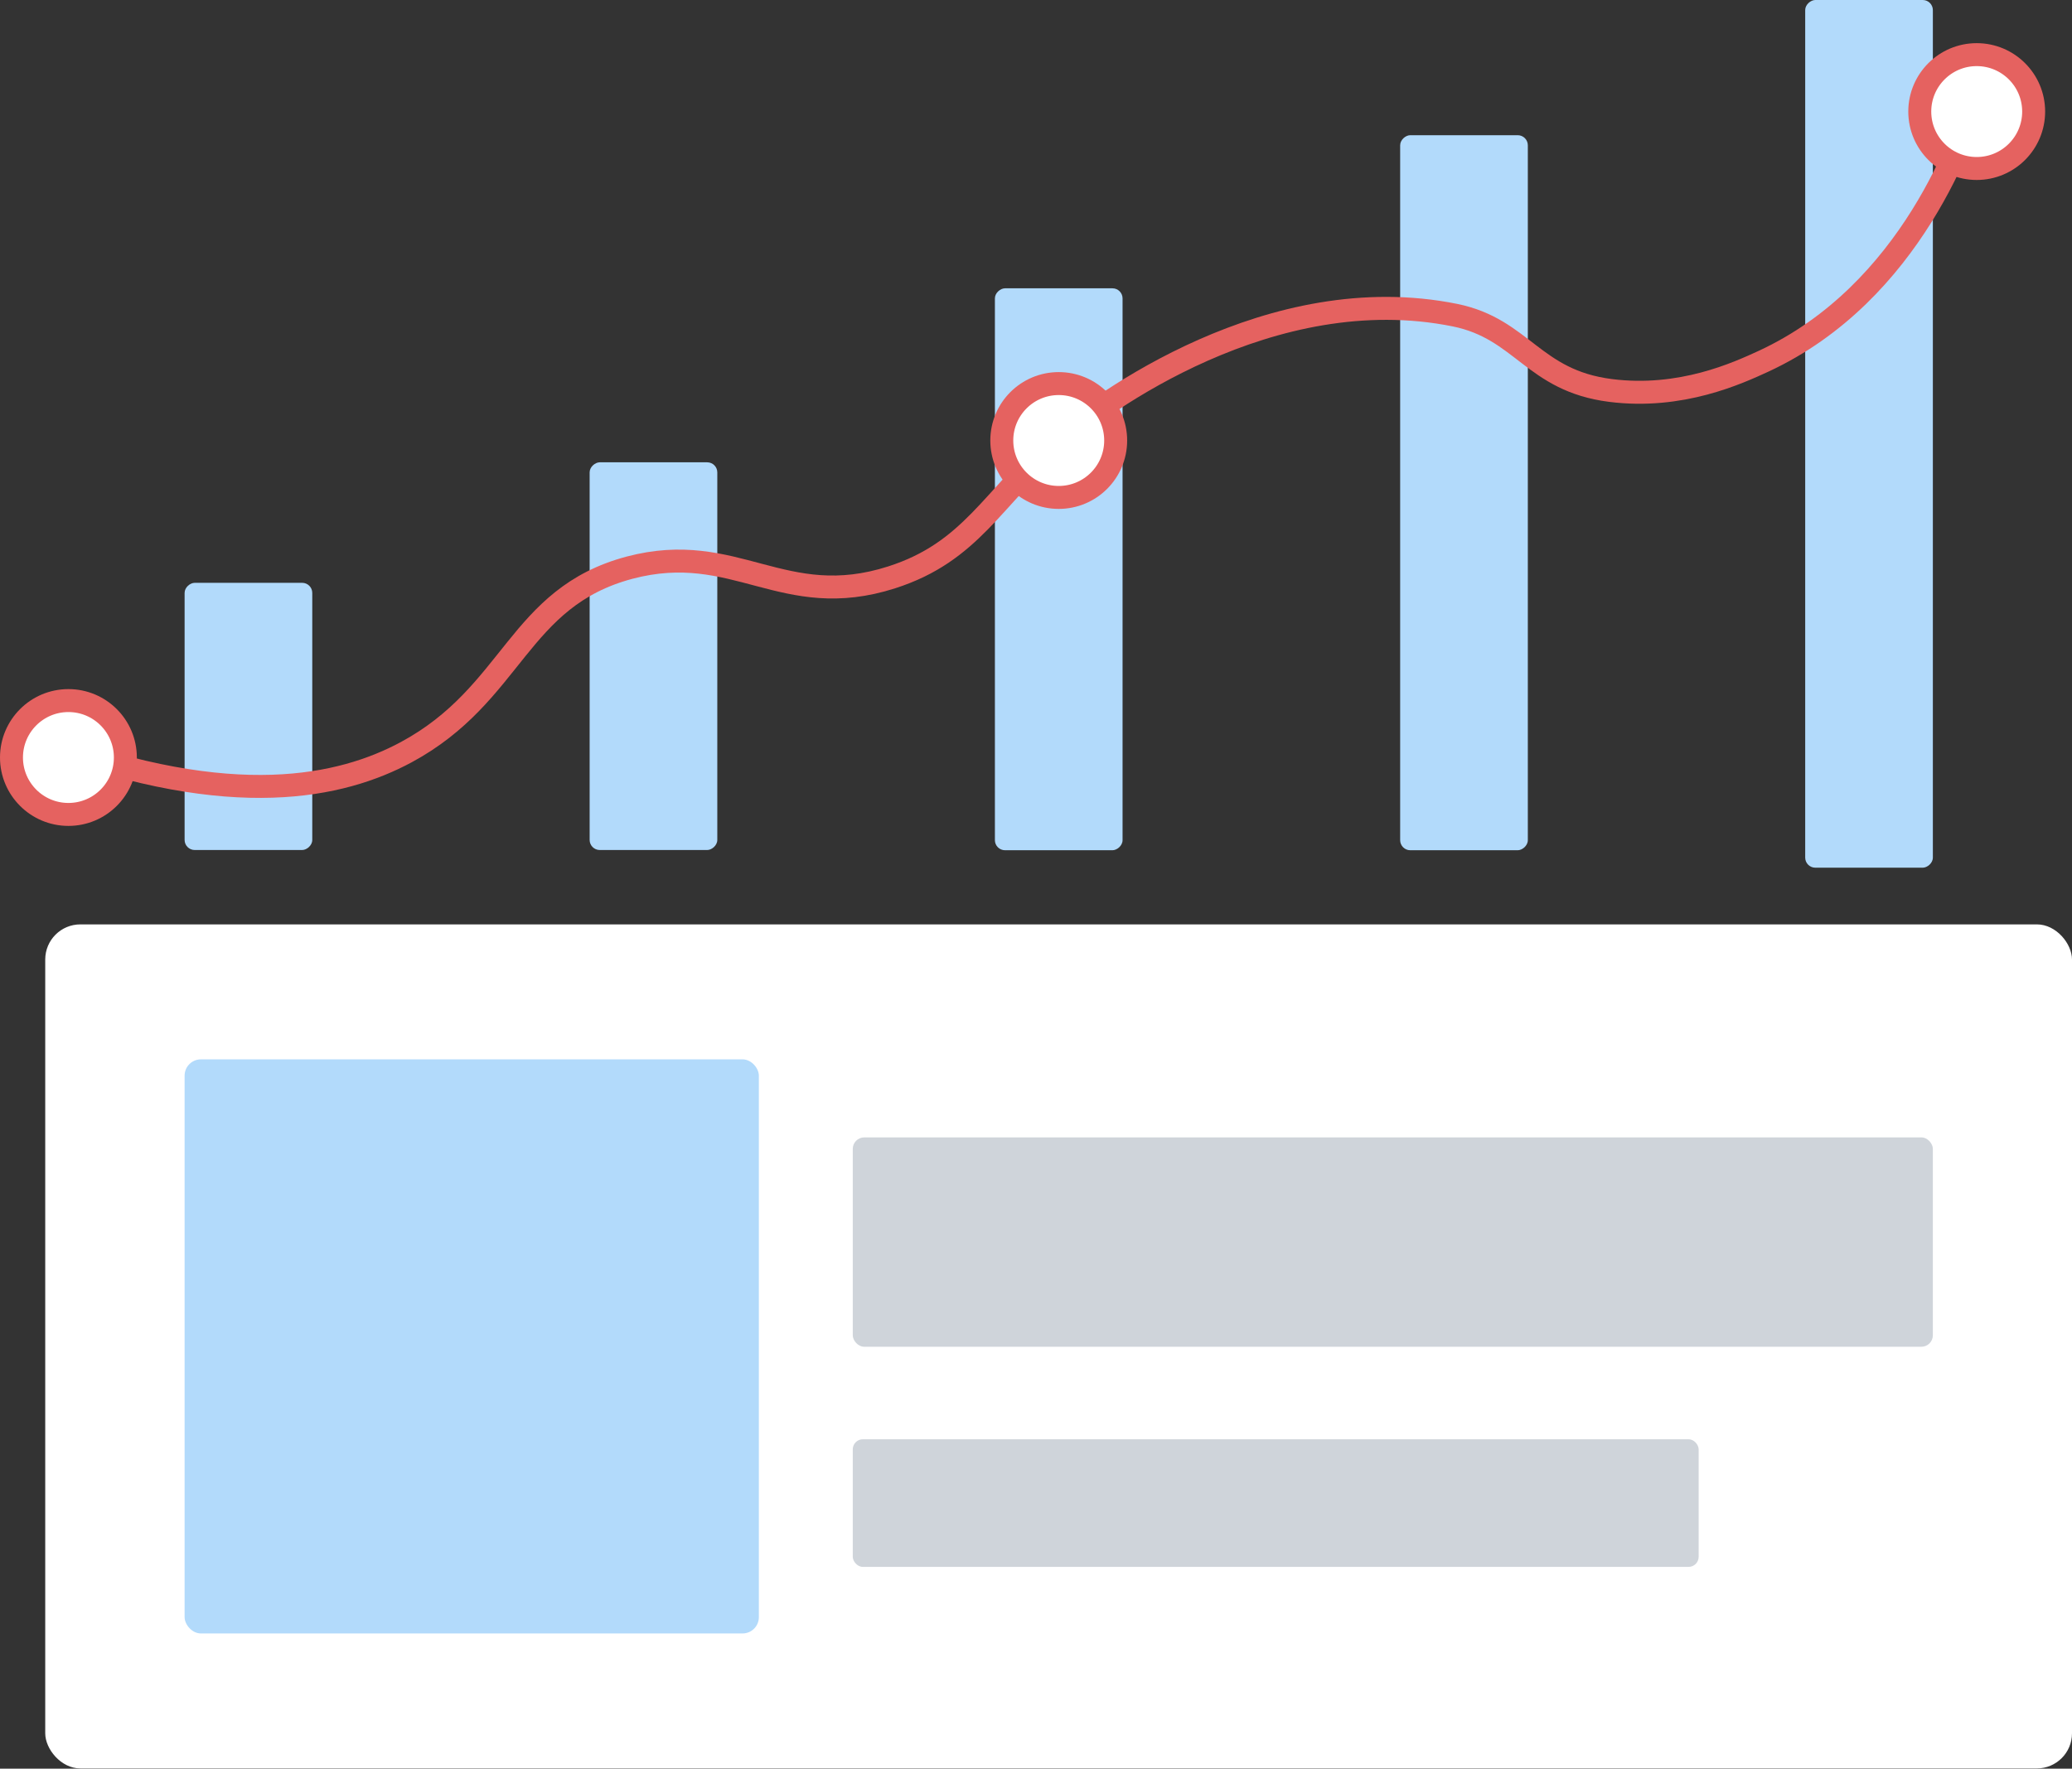
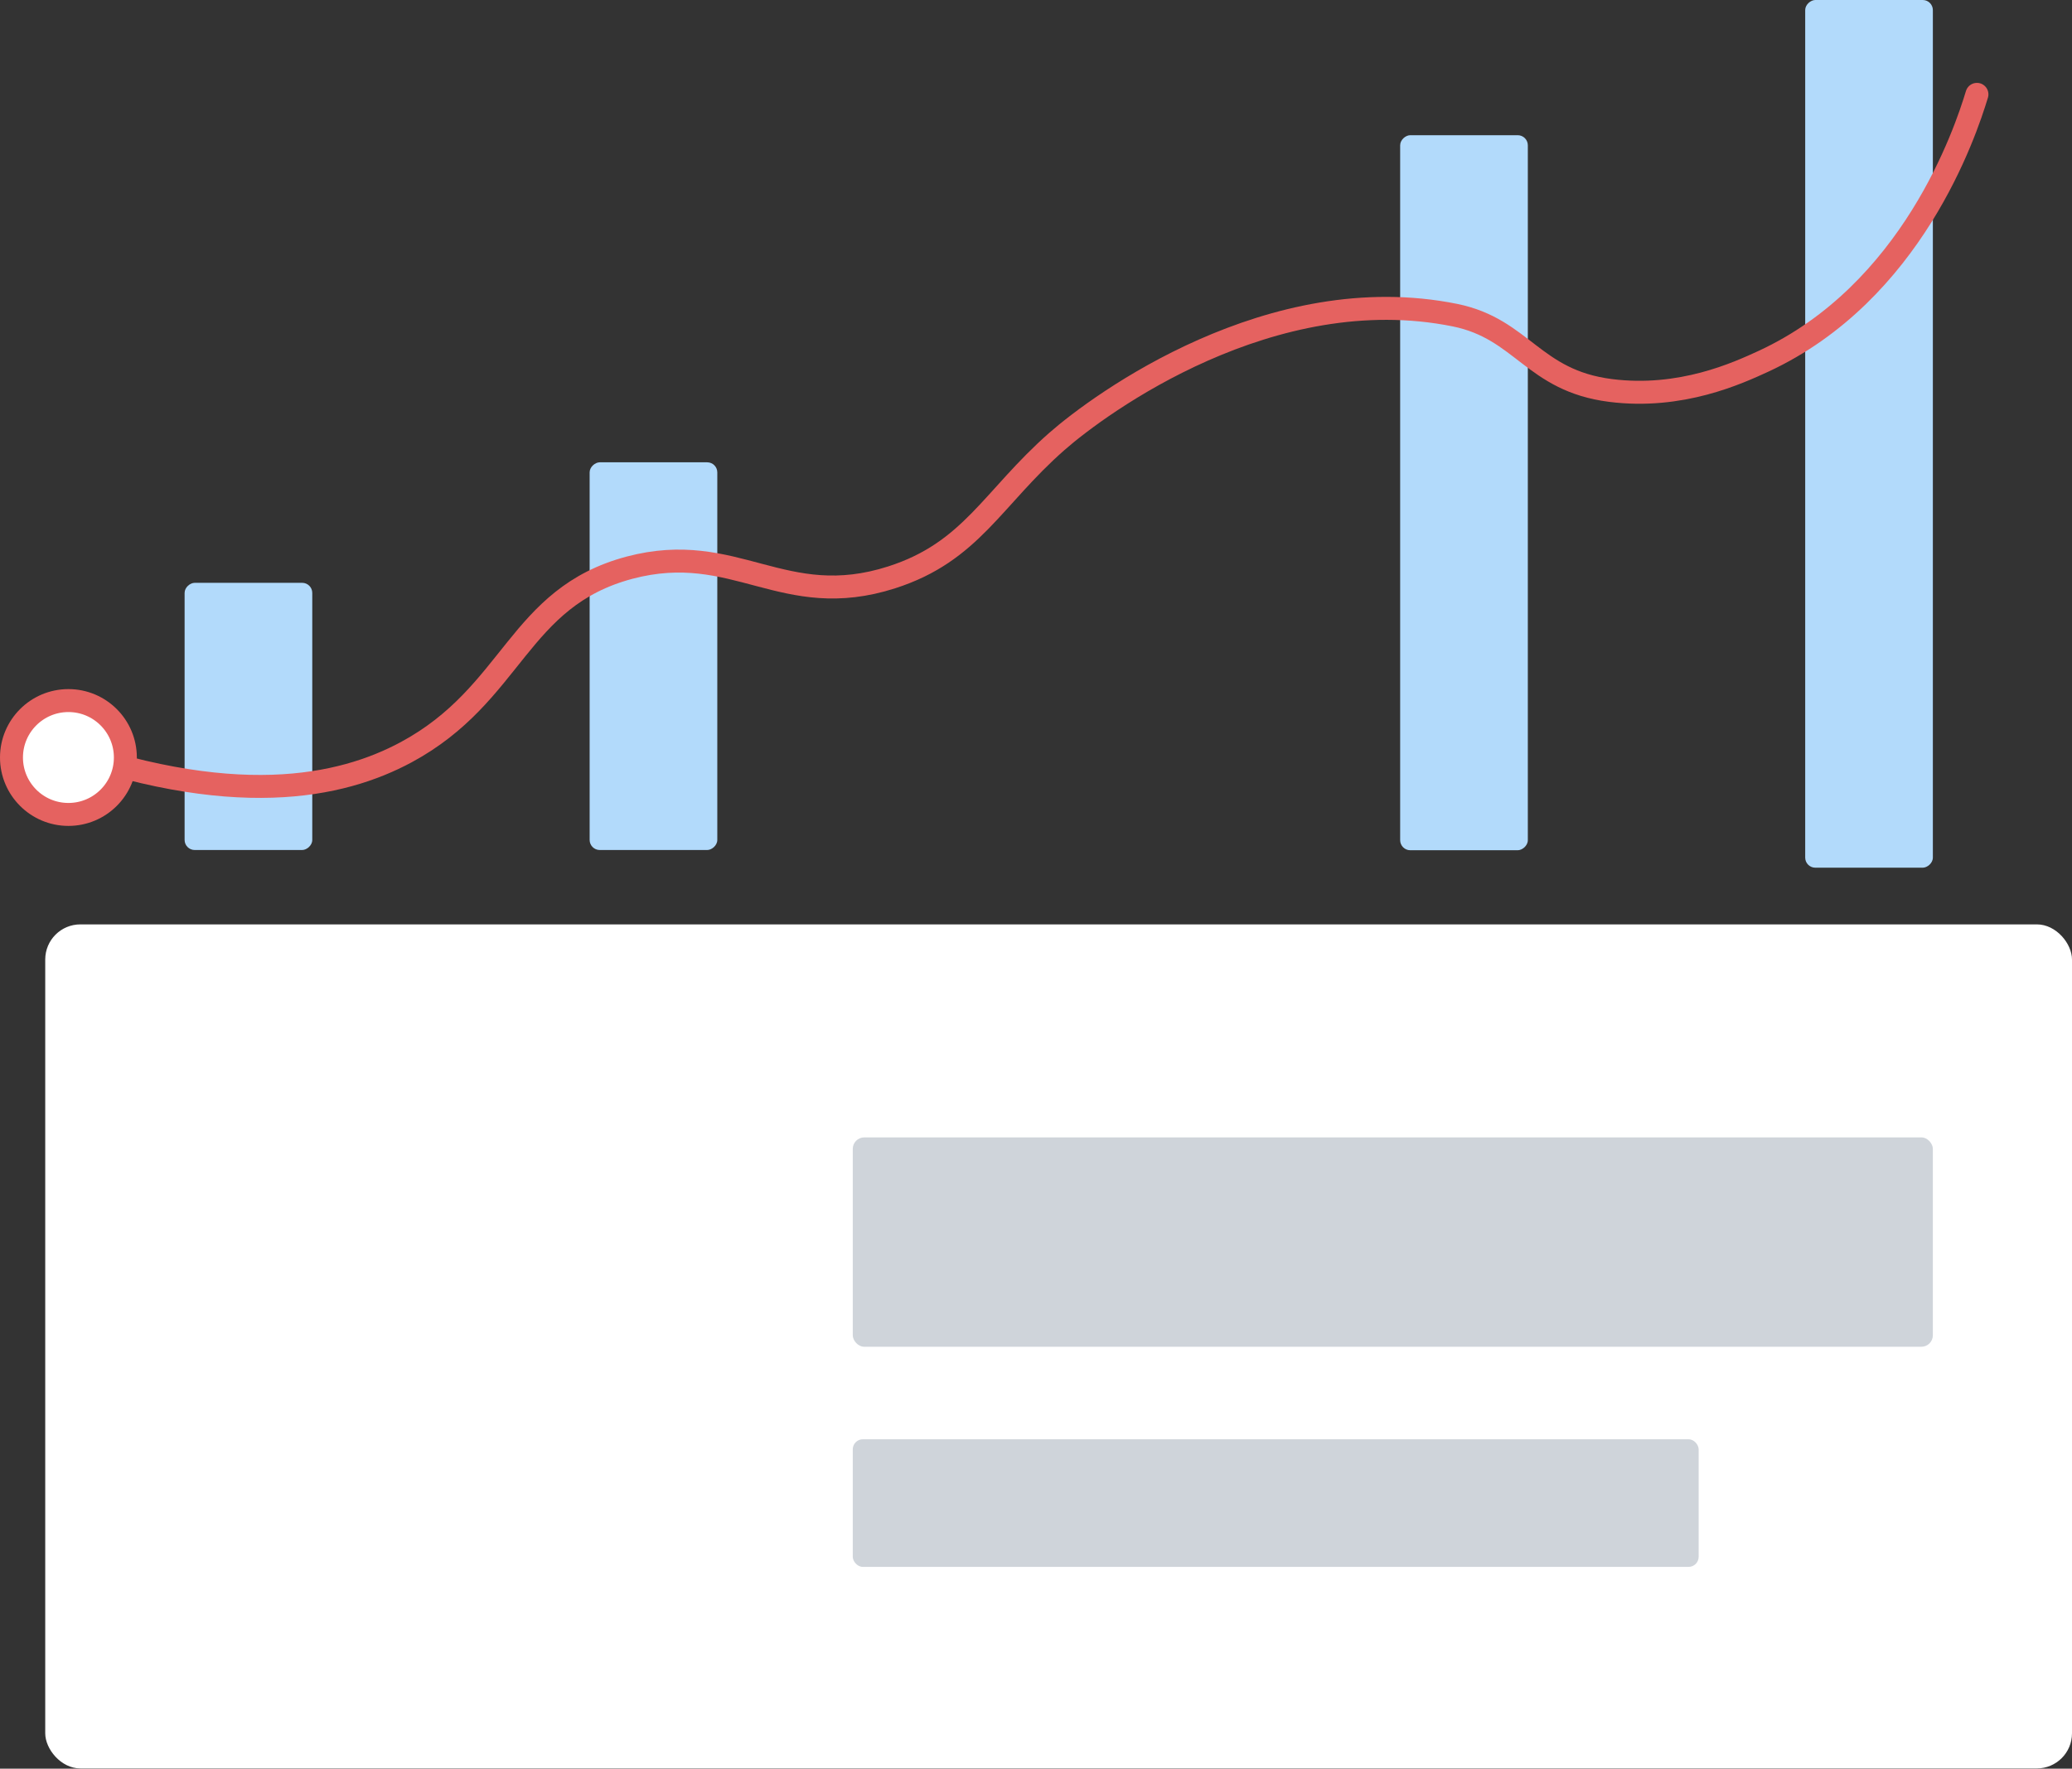
<svg xmlns="http://www.w3.org/2000/svg" id="Layer_2" data-name="Layer 2" viewBox="0 0 90.24 77.05">
  <rect x="0" y="0" width="90.24" height="77.05" fill="#333333" stroke="none" />
  <defs>
    <style>
      .cls-1, .cls-2 {
        stroke: #e56260;
        stroke-linecap: round;
        stroke-linejoin: round;
      }

      .cls-1, .cls-3 {
        fill: #fff;
      }

      .cls-2 {
        fill: none;
      }

      .cls-4 {
        fill: #b2dafb;
      }

      .cls-5 {
        fill: #cfd4da;
      }
    </style>
  </defs>
  <g id="Icons">
    <g>
      <rect class="cls-3" x="1.97" y="40.27" width="88.27" height="36.77" rx="1.53" ry="1.53" />
-       <rect class="cls-4" x="8.04" y="46.15" width="25.01" height="25.01" rx=".71" ry=".71" />
      <rect class="cls-5" x="37.14" y="49.55" width="47.04" height="9.12" rx=".5" ry=".5" />
      <rect class="cls-5" x="37.14" y="62.7" width="36.84" height="5.56" rx=".44" ry=".44" />
      <g>
        <rect class="cls-4" x="5" y="28.44" width="11.64" height="5.56" rx=".44" ry=".44" transform="translate(-20.4 42.03) rotate(-90)" />
        <rect class="cls-4" x="20.02" y="25.81" width="16.89" height="5.56" rx=".44" ry=".44" transform="translate(-.13 57.05) rotate(-90)" />
-         <rect class="cls-4" x="33.86" y="22.02" width="24.48" height="5.56" rx=".44" ry=".44" transform="translate(21.31 70.9) rotate(-90)" />
        <rect class="cls-4" x="48.18" y="18.69" width="31.15" height="5.56" rx=".44" ry=".44" transform="translate(42.29 85.22) rotate(-90)" />
        <rect class="cls-4" x="62.5" y="16.12" width="37.8" height="5.56" rx=".44" ry=".44" transform="translate(62.5 100.3) rotate(-90)" />
      </g>
      <path class="cls-2" d="m2.04,32.35c8.12,3,12.84,1.93,15.65.42,4.69-2.53,4.84-6.74,9.73-8.04,4.61-1.22,6.69,1.94,11.42.42,3.46-1.11,4.38-3.45,7.19-5.92,1.88-1.65,9.34-7.12,17.34-5.5,2.94.6,3.39,2.85,6.77,3.28,3.07.39,5.55-.76,6.66-1.27,6.48-3,8.8-9.98,9.3-11.63" />
-       <circle class="cls-1" cx="86.09" cy="4.86" r="2.48" />
-       <circle class="cls-1" cx="46.11" cy="19.19" r="2.48" />
      <circle class="cls-1" cx="2.98" cy="33" r="2.48" />
    </g>
  </g>
</svg>